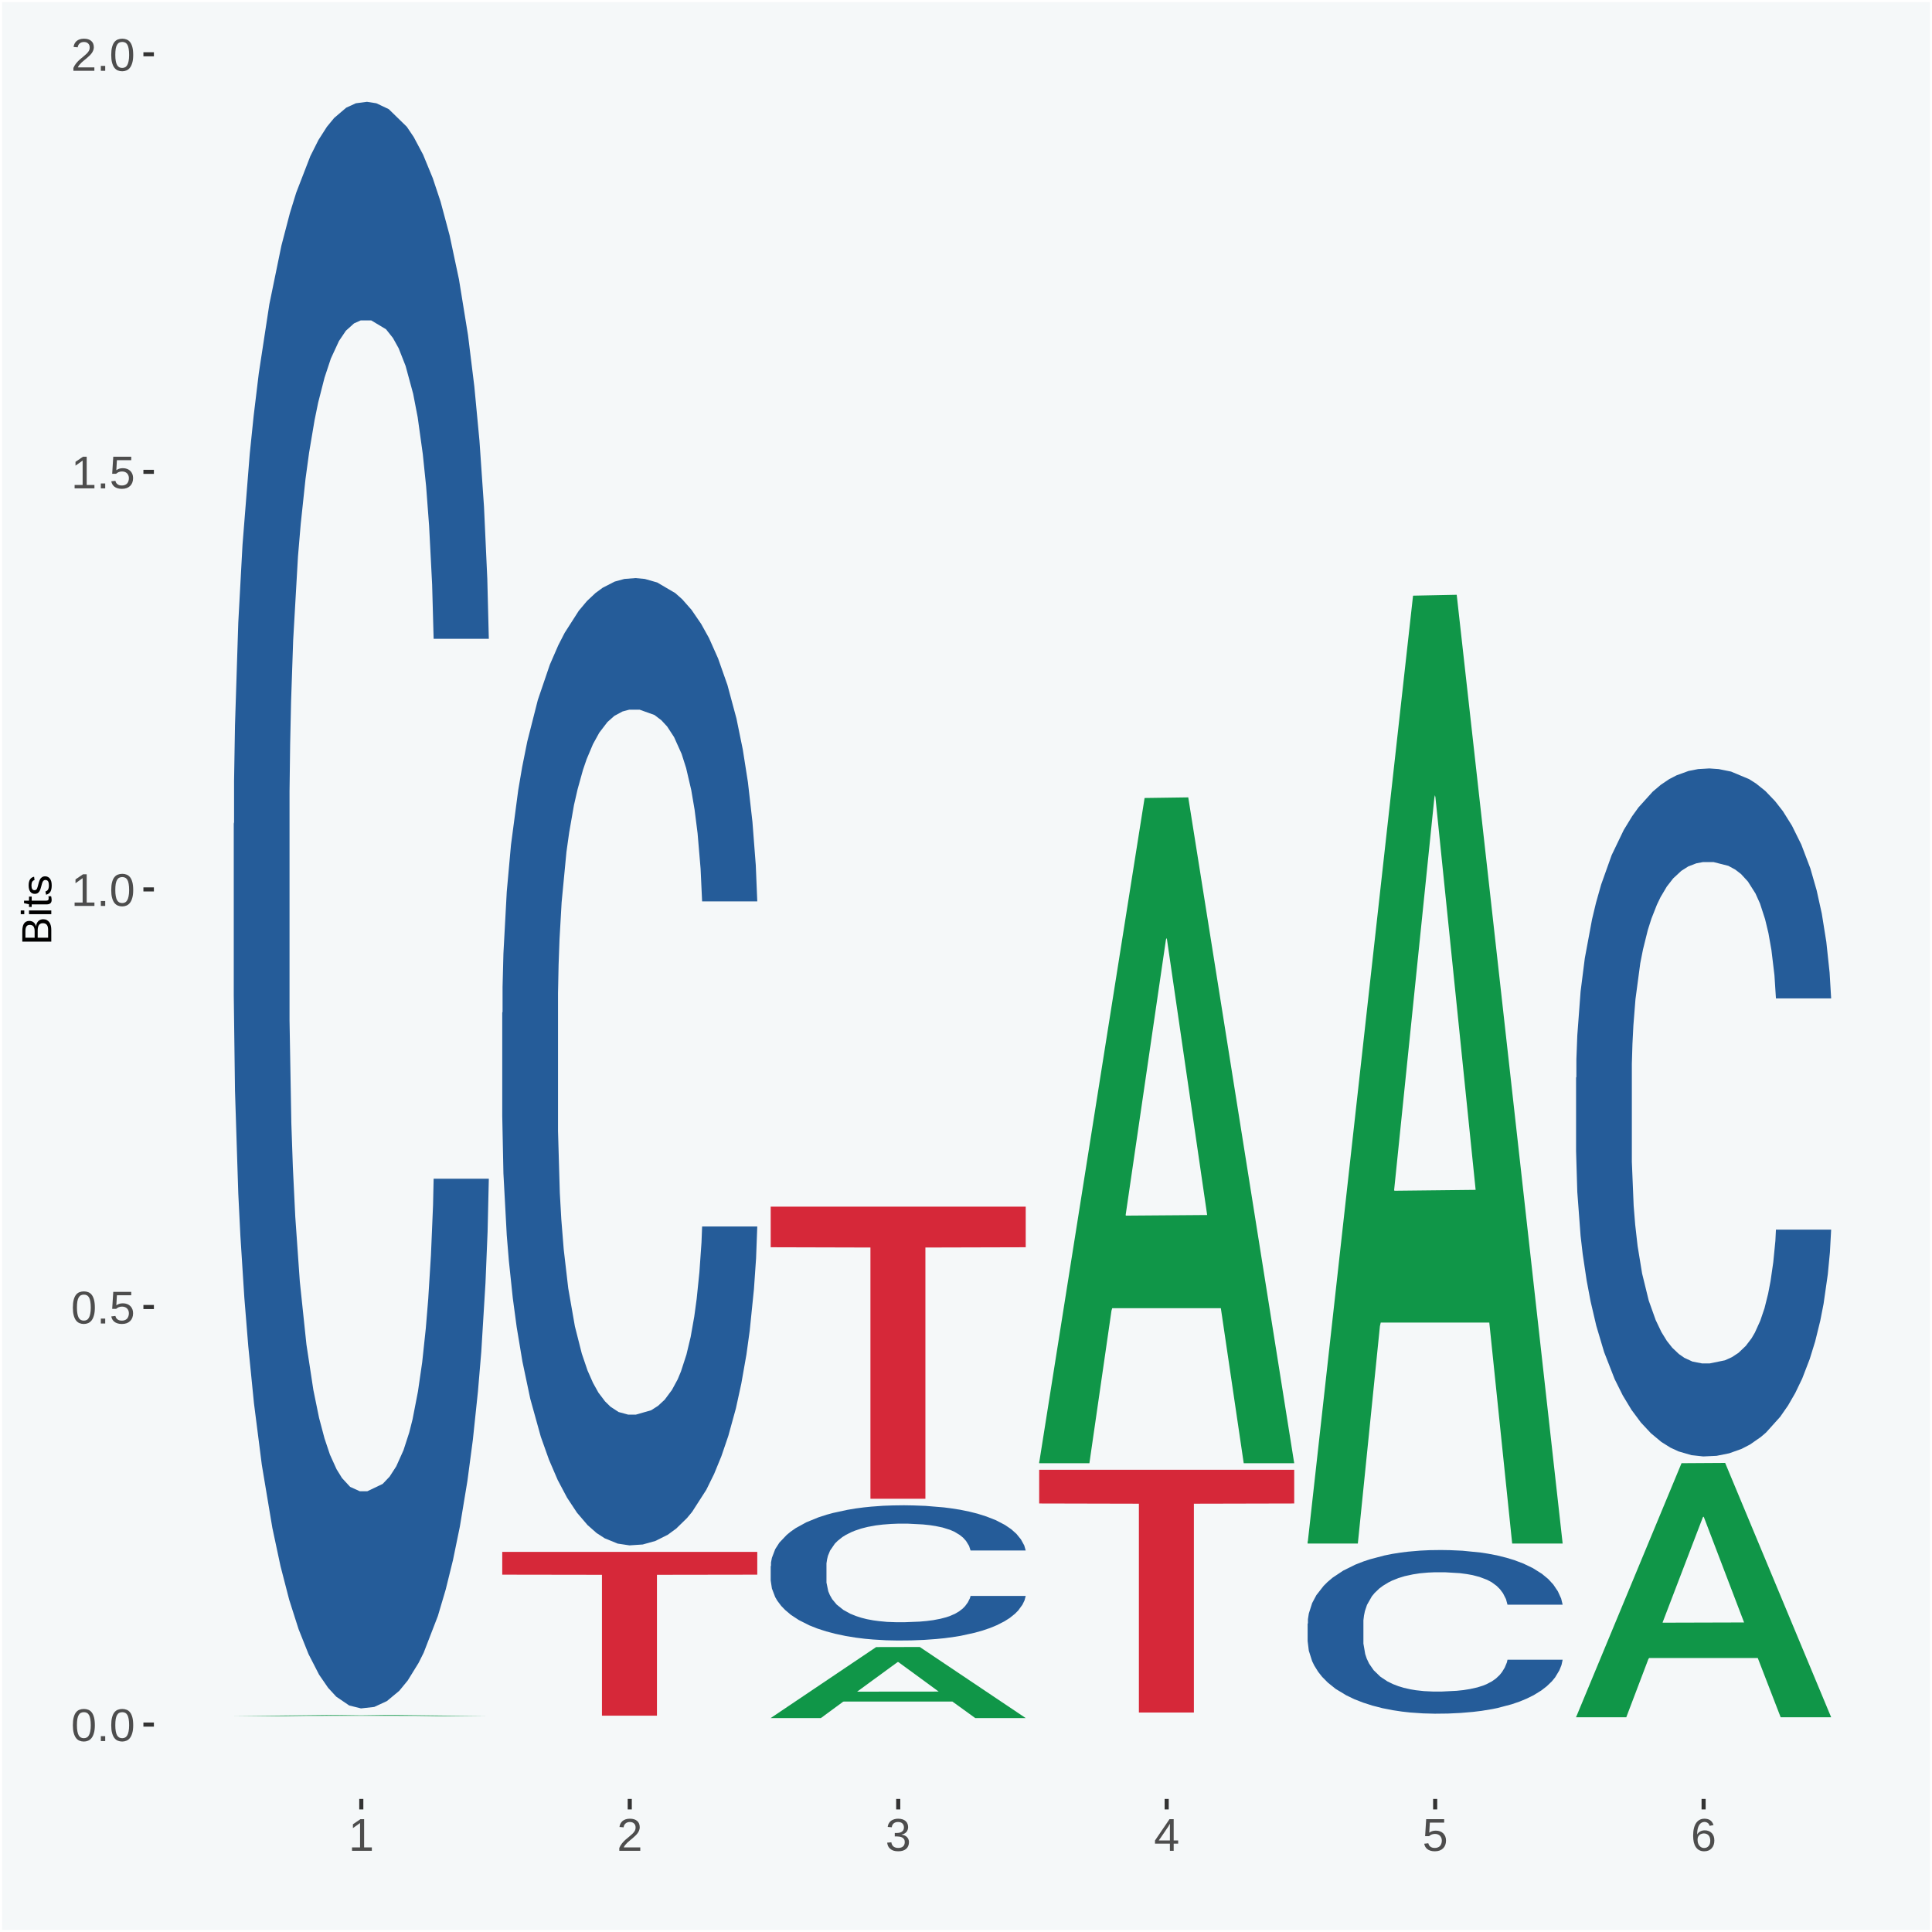
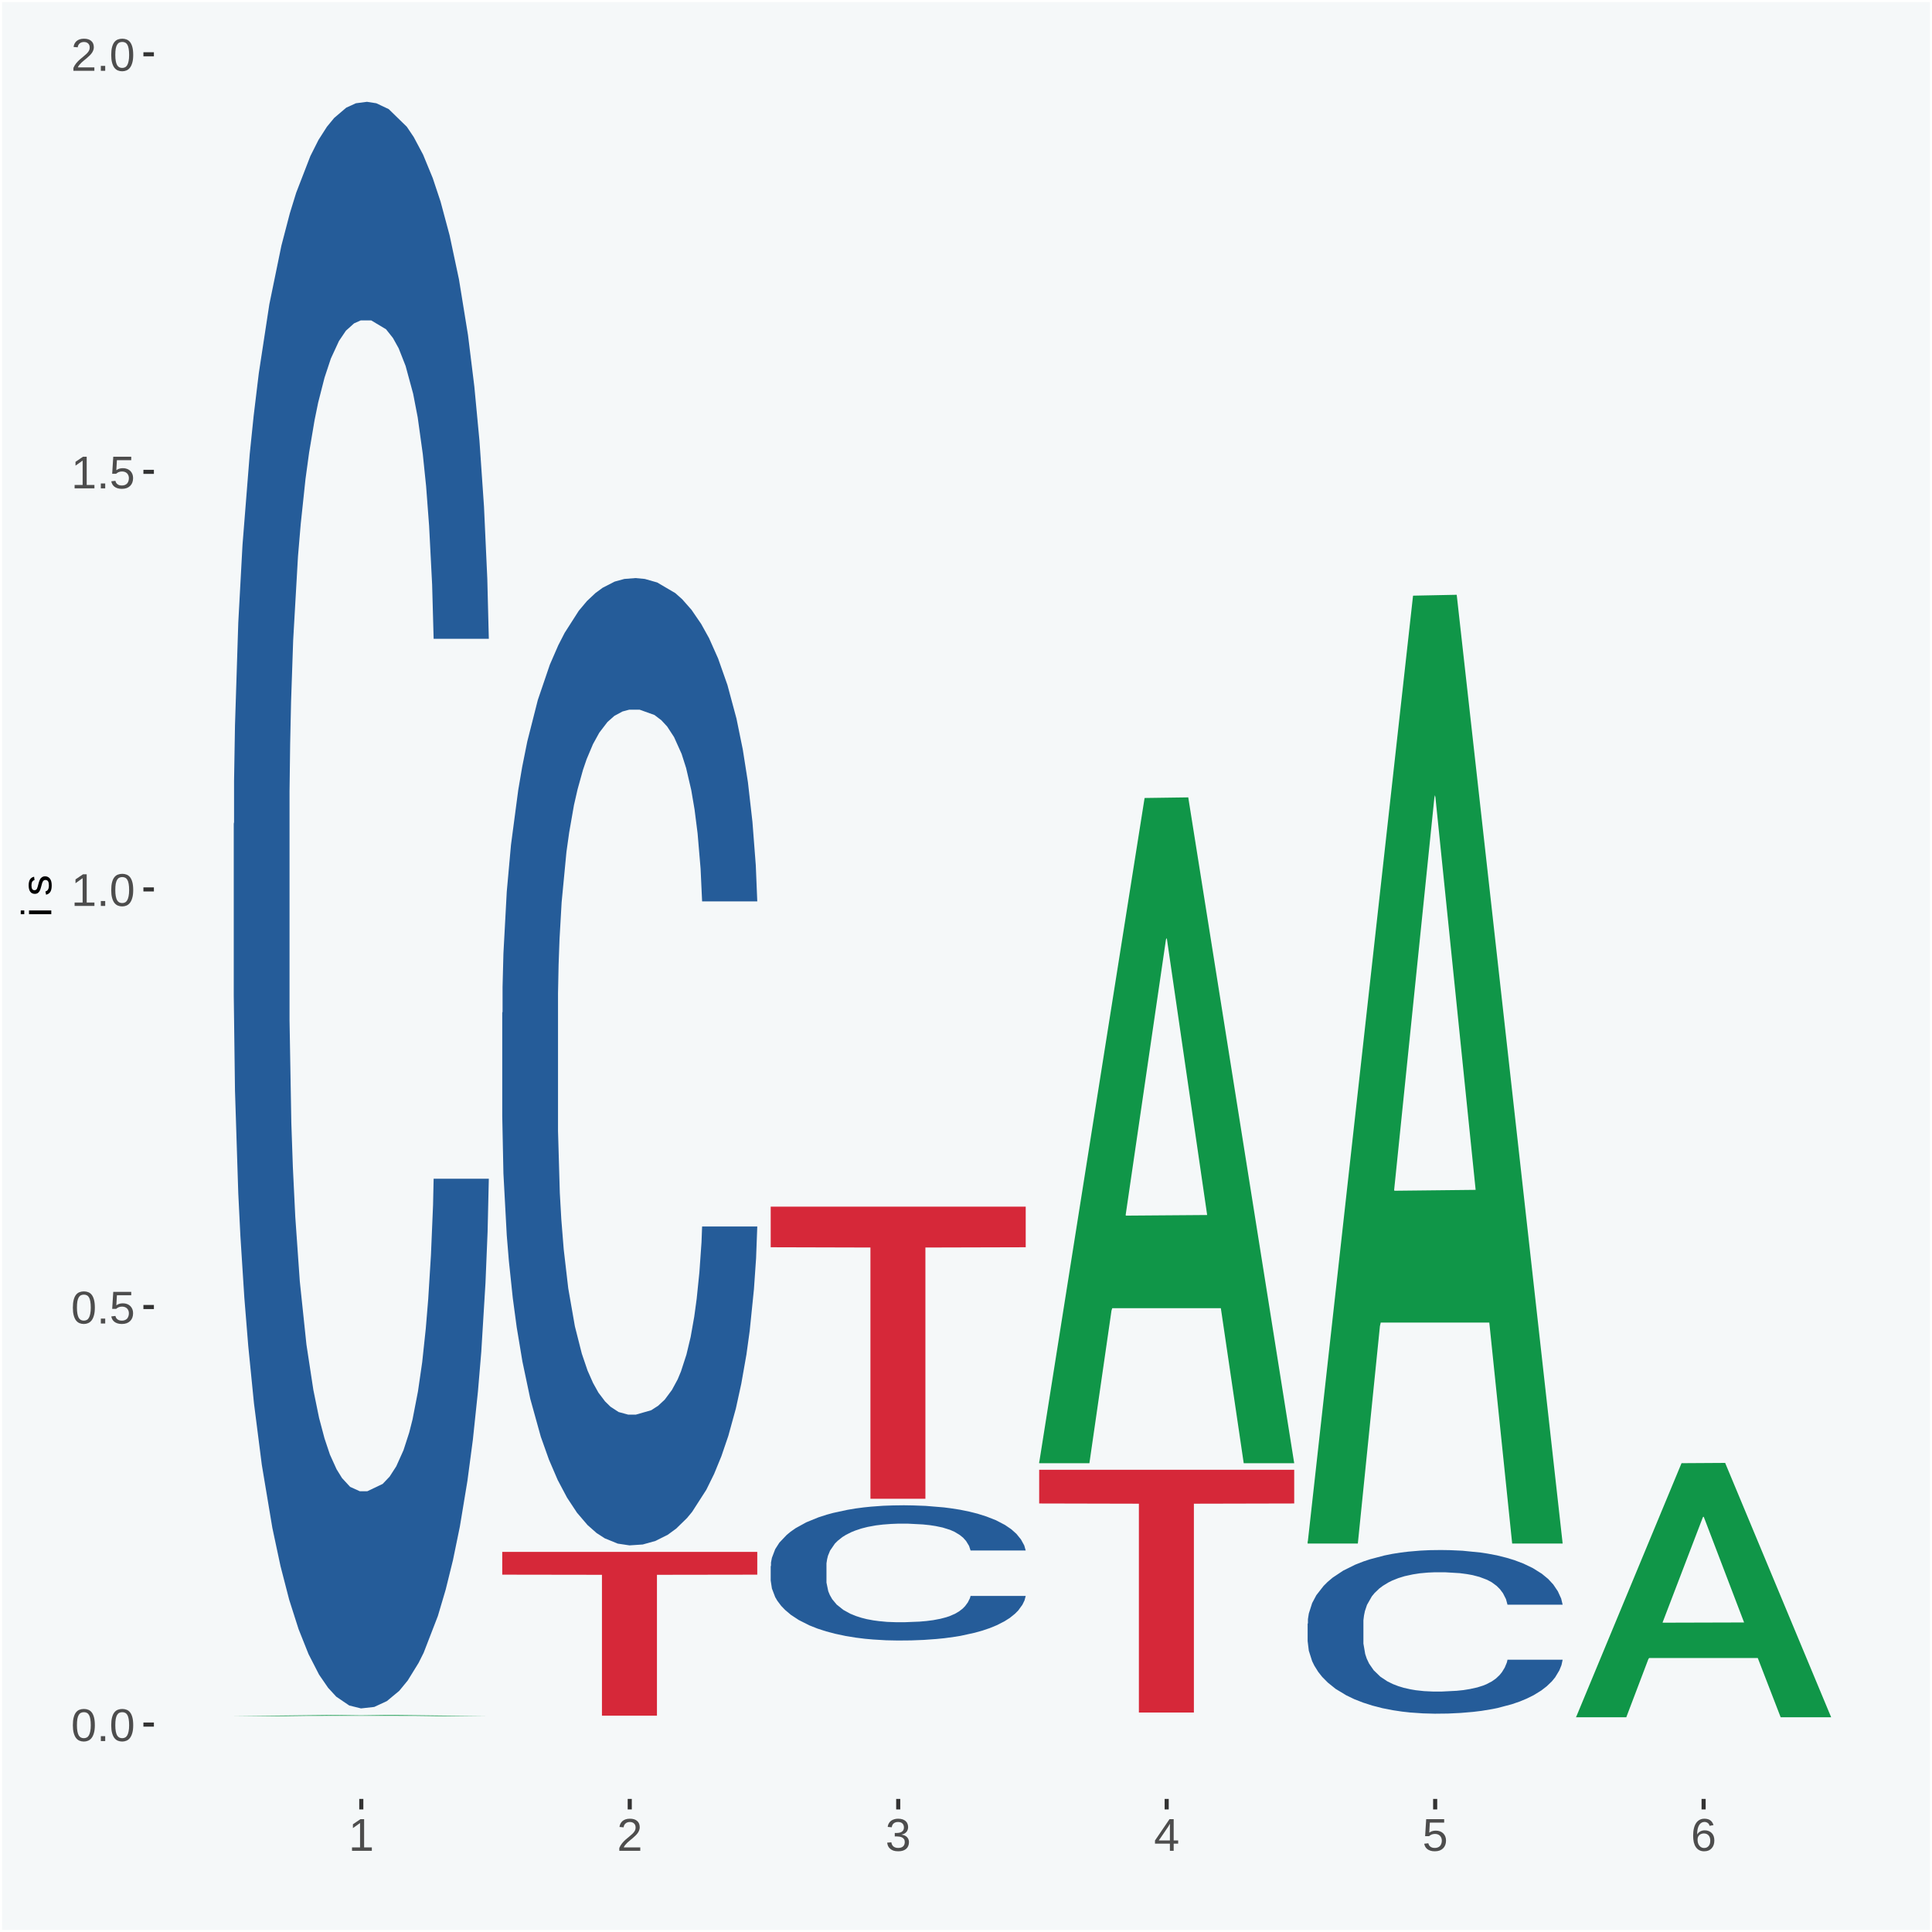
<svg xmlns="http://www.w3.org/2000/svg" xmlns:xlink="http://www.w3.org/1999/xlink" width="504pt" height="504pt" viewBox="0 0 504 504" version="1.1">
  <defs>
    <g>
      <symbol overflow="visible" id="glyph0-0">
-         <path style="stroke:none;" d="M 0.406 0 L 0.406 -8 L 3.594 -8 L 3.594 0 Z M 0.797 -0.406 L 3.188 -0.406 L 3.188 -7.594 L 0.797 -7.594 Z M 0.797 -0.406 " />
-       </symbol>
+         </symbol>
      <symbol overflow="visible" id="glyph0-1">
        <path style="stroke:none;" d="M 6.203 -4.125 C 6.203 -3.332 6.125 -2.664 5.969 -2.125 C 5.82 -1.582 5.617 -1.145 5.359 -0.812 C 5.098 -0.477 4.789 -0.238 4.438 -0.094 C 4.094 0.051 3.723 0.125 3.328 0.125 C 2.922 0.125 2.539 0.051 2.188 -0.094 C 1.844 -0.238 1.539 -0.477 1.281 -0.812 C 1.031 -1.145 0.832 -1.582 0.688 -2.125 C 0.539 -2.664 0.469 -3.332 0.469 -4.125 C 0.469 -4.957 0.539 -5.645 0.688 -6.188 C 0.832 -6.738 1.035 -7.176 1.297 -7.5 C 1.555 -7.82 1.859 -8.047 2.203 -8.172 C 2.555 -8.305 2.941 -8.375 3.359 -8.375 C 3.754 -8.375 4.125 -8.305 4.469 -8.172 C 4.812 -8.047 5.113 -7.82 5.375 -7.5 C 5.633 -7.176 5.836 -6.738 5.984 -6.188 C 6.129 -5.645 6.203 -4.957 6.203 -4.125 Z M 5.141 -4.125 C 5.141 -4.781 5.098 -5.328 5.016 -5.766 C 4.941 -6.203 4.828 -6.551 4.672 -6.812 C 4.516 -7.07 4.328 -7.254 4.109 -7.359 C 3.891 -7.473 3.641 -7.531 3.359 -7.531 C 3.055 -7.531 2.789 -7.473 2.562 -7.359 C 2.344 -7.254 2.156 -7.07 2 -6.812 C 1.844 -6.551 1.723 -6.203 1.641 -5.766 C 1.566 -5.328 1.531 -4.781 1.531 -4.125 C 1.531 -3.5 1.57 -2.969 1.656 -2.531 C 1.738 -2.094 1.852 -1.742 2 -1.484 C 2.156 -1.223 2.344 -1.035 2.562 -0.922 C 2.789 -0.805 3.047 -0.75 3.328 -0.75 C 3.609 -0.75 3.859 -0.805 4.078 -0.922 C 4.305 -1.035 4.492 -1.223 4.641 -1.484 C 4.797 -1.742 4.914 -2.094 5 -2.531 C 5.094 -2.969 5.141 -3.5 5.141 -4.125 Z M 5.141 -4.125 " />
      </symbol>
      <symbol overflow="visible" id="glyph0-2">
        <path style="stroke:none;" d="M 1.094 0 L 1.094 -1.281 L 2.234 -1.281 L 2.234 0 Z M 1.094 0 " />
      </symbol>
      <symbol overflow="visible" id="glyph0-3">
        <path style="stroke:none;" d="M 6.172 -2.688 C 6.172 -2.27 6.109 -1.891 5.984 -1.547 C 5.859 -1.203 5.672 -0.906 5.422 -0.656 C 5.18 -0.414 4.879 -0.223 4.516 -0.078 C 4.148 0.055 3.723 0.125 3.234 0.125 C 2.805 0.125 2.43 0.07 2.109 -0.031 C 1.785 -0.133 1.508 -0.273 1.281 -0.453 C 1.062 -0.629 0.883 -0.836 0.75 -1.078 C 0.625 -1.316 0.535 -1.57 0.484 -1.844 L 1.547 -1.969 C 1.586 -1.812 1.645 -1.66 1.719 -1.516 C 1.801 -1.367 1.91 -1.238 2.047 -1.125 C 2.18 -1.008 2.348 -0.914 2.547 -0.844 C 2.742 -0.781 2.984 -0.75 3.266 -0.75 C 3.535 -0.75 3.781 -0.789 4 -0.875 C 4.227 -0.957 4.422 -1.078 4.578 -1.234 C 4.734 -1.398 4.852 -1.602 4.938 -1.844 C 5.031 -2.082 5.078 -2.359 5.078 -2.672 C 5.078 -2.922 5.035 -3.148 4.953 -3.359 C 4.867 -3.578 4.75 -3.766 4.594 -3.922 C 4.445 -4.078 4.258 -4.195 4.031 -4.281 C 3.812 -4.363 3.562 -4.406 3.281 -4.406 C 3.113 -4.406 2.953 -4.391 2.797 -4.359 C 2.648 -4.328 2.516 -4.285 2.391 -4.234 C 2.266 -4.18 2.148 -4.117 2.047 -4.047 C 1.941 -3.973 1.844 -3.895 1.75 -3.812 L 0.719 -3.812 L 1 -8.25 L 5.688 -8.25 L 5.688 -7.359 L 1.953 -7.359 L 1.797 -4.734 C 1.984 -4.879 2.219 -5.004 2.5 -5.109 C 2.781 -5.211 3.113 -5.266 3.5 -5.266 C 3.914 -5.266 4.285 -5.203 4.609 -5.078 C 4.941 -4.953 5.223 -4.773 5.453 -4.547 C 5.68 -4.316 5.859 -4.047 5.984 -3.734 C 6.109 -3.422 6.172 -3.07 6.172 -2.688 Z M 6.172 -2.688 " />
      </symbol>
      <symbol overflow="visible" id="glyph0-4">
        <path style="stroke:none;" d="M 0.922 0 L 0.922 -0.891 L 3.016 -0.891 L 3.016 -7.25 L 1.156 -5.922 L 1.156 -6.922 L 3.109 -8.25 L 4.078 -8.25 L 4.078 -0.891 L 6.094 -0.891 L 6.094 0 Z M 0.922 0 " />
      </symbol>
      <symbol overflow="visible" id="glyph0-5">
        <path style="stroke:none;" d="M 0.609 0 L 0.609 -0.75 C 0.805 -1.207 1.047 -1.609 1.328 -1.953 C 1.617 -2.305 1.922 -2.625 2.234 -2.906 C 2.555 -3.188 2.867 -3.445 3.172 -3.688 C 3.484 -3.938 3.766 -4.18 4.016 -4.422 C 4.266 -4.66 4.469 -4.91 4.625 -5.172 C 4.781 -5.441 4.859 -5.742 4.859 -6.078 C 4.859 -6.316 4.82 -6.523 4.75 -6.703 C 4.676 -6.879 4.57 -7.023 4.438 -7.141 C 4.312 -7.266 4.156 -7.359 3.969 -7.422 C 3.781 -7.484 3.578 -7.516 3.359 -7.516 C 3.141 -7.516 2.938 -7.484 2.75 -7.422 C 2.57 -7.367 2.41 -7.281 2.266 -7.156 C 2.117 -7.039 2 -6.895 1.906 -6.719 C 1.812 -6.551 1.754 -6.352 1.734 -6.125 L 0.656 -6.219 C 0.688 -6.508 0.766 -6.785 0.891 -7.047 C 1.023 -7.316 1.203 -7.551 1.422 -7.75 C 1.648 -7.945 1.922 -8.098 2.234 -8.203 C 2.555 -8.316 2.93 -8.375 3.359 -8.375 C 3.766 -8.375 4.125 -8.328 4.438 -8.234 C 4.758 -8.141 5.031 -7.992 5.25 -7.797 C 5.477 -7.609 5.648 -7.375 5.766 -7.094 C 5.879 -6.812 5.938 -6.488 5.938 -6.125 C 5.938 -5.844 5.883 -5.578 5.781 -5.328 C 5.688 -5.078 5.555 -4.836 5.391 -4.609 C 5.223 -4.379 5.031 -4.16 4.812 -3.953 C 4.594 -3.742 4.363 -3.535 4.125 -3.328 C 3.895 -3.129 3.656 -2.93 3.406 -2.734 C 3.164 -2.535 2.938 -2.336 2.719 -2.141 C 2.508 -1.941 2.32 -1.738 2.156 -1.531 C 1.988 -1.332 1.859 -1.117 1.766 -0.891 L 6.078 -0.891 L 6.078 0 Z M 0.609 0 " />
      </symbol>
      <symbol overflow="visible" id="glyph0-6">
        <path style="stroke:none;" d="M 6.141 -2.281 C 6.141 -1.906 6.078 -1.566 5.953 -1.266 C 5.836 -0.973 5.66 -0.723 5.422 -0.516 C 5.18 -0.305 4.883 -0.145 4.531 -0.031 C 4.188 0.07 3.789 0.125 3.344 0.125 C 2.832 0.125 2.398 0.062 2.047 -0.062 C 1.703 -0.195 1.414 -0.367 1.188 -0.578 C 0.957 -0.785 0.785 -1.02 0.672 -1.281 C 0.566 -1.551 0.492 -1.832 0.453 -2.125 L 1.547 -2.219 C 1.578 -2 1.633 -1.801 1.719 -1.625 C 1.801 -1.445 1.914 -1.289 2.062 -1.156 C 2.207 -1.031 2.383 -0.93 2.594 -0.859 C 2.801 -0.785 3.051 -0.75 3.344 -0.75 C 3.875 -0.75 4.289 -0.879 4.594 -1.141 C 4.895 -1.41 5.047 -1.801 5.047 -2.312 C 5.047 -2.613 4.977 -2.859 4.844 -3.047 C 4.707 -3.234 4.539 -3.379 4.344 -3.484 C 4.145 -3.586 3.926 -3.656 3.688 -3.688 C 3.445 -3.727 3.227 -3.75 3.031 -3.75 L 2.438 -3.75 L 2.438 -4.656 L 3.016 -4.656 C 3.211 -4.656 3.414 -4.676 3.625 -4.719 C 3.844 -4.758 4.039 -4.832 4.219 -4.938 C 4.395 -5.051 4.539 -5.195 4.656 -5.375 C 4.77 -5.562 4.828 -5.797 4.828 -6.078 C 4.828 -6.523 4.695 -6.875 4.438 -7.125 C 4.188 -7.383 3.801 -7.516 3.281 -7.516 C 2.82 -7.516 2.445 -7.395 2.156 -7.156 C 1.875 -6.914 1.707 -6.578 1.656 -6.141 L 0.594 -6.234 C 0.633 -6.598 0.734 -6.91 0.891 -7.172 C 1.047 -7.441 1.242 -7.664 1.484 -7.844 C 1.734 -8.02 2.008 -8.148 2.312 -8.234 C 2.625 -8.328 2.953 -8.375 3.297 -8.375 C 3.754 -8.375 4.148 -8.316 4.484 -8.203 C 4.816 -8.086 5.086 -7.93 5.297 -7.734 C 5.516 -7.535 5.672 -7.301 5.766 -7.031 C 5.867 -6.77 5.922 -6.488 5.922 -6.188 C 5.922 -5.945 5.883 -5.723 5.812 -5.516 C 5.75 -5.305 5.645 -5.113 5.5 -4.938 C 5.363 -4.77 5.188 -4.625 4.969 -4.5 C 4.75 -4.383 4.488 -4.297 4.188 -4.234 L 4.188 -4.219 C 4.52 -4.176 4.805 -4.098 5.047 -3.984 C 5.297 -3.867 5.5 -3.723 5.656 -3.547 C 5.82 -3.379 5.941 -3.188 6.016 -2.969 C 6.098 -2.75 6.141 -2.52 6.141 -2.281 Z M 6.141 -2.281 " />
      </symbol>
      <symbol overflow="visible" id="glyph0-7">
        <path style="stroke:none;" d="M 5.156 -1.875 L 5.156 0 L 4.172 0 L 4.172 -1.875 L 0.281 -1.875 L 0.281 -2.688 L 4.062 -8.25 L 5.156 -8.25 L 5.156 -2.703 L 6.328 -2.703 L 6.328 -1.875 Z M 4.172 -7.062 C 4.16 -7.039 4.141 -7.004 4.109 -6.953 C 4.078 -6.898 4.039 -6.836 4 -6.766 C 3.957 -6.691 3.914 -6.617 3.875 -6.547 C 3.844 -6.473 3.812 -6.414 3.781 -6.375 L 1.656 -3.25 C 1.633 -3.219 1.602 -3.176 1.562 -3.125 C 1.531 -3.07 1.492 -3.02 1.453 -2.969 C 1.422 -2.914 1.383 -2.863 1.344 -2.812 C 1.301 -2.77 1.27 -2.734 1.25 -2.703 L 4.172 -2.703 Z M 4.172 -7.062 " />
      </symbol>
      <symbol overflow="visible" id="glyph0-8">
        <path style="stroke:none;" d="M 6.141 -2.703 C 6.141 -2.285 6.082 -1.906 5.969 -1.562 C 5.852 -1.219 5.68 -0.922 5.453 -0.672 C 5.234 -0.422 4.957 -0.223 4.625 -0.078 C 4.289 0.055 3.91 0.125 3.484 0.125 C 3.004 0.125 2.582 0.031 2.219 -0.156 C 1.863 -0.344 1.566 -0.609 1.328 -0.953 C 1.086 -1.297 0.906 -1.719 0.781 -2.219 C 0.664 -2.727 0.609 -3.301 0.609 -3.938 C 0.609 -4.676 0.676 -5.32 0.812 -5.875 C 0.945 -6.426 1.141 -6.883 1.391 -7.25 C 1.648 -7.625 1.961 -7.906 2.328 -8.094 C 2.691 -8.281 3.102 -8.375 3.562 -8.375 C 3.844 -8.375 4.102 -8.344 4.344 -8.281 C 4.594 -8.227 4.816 -8.133 5.016 -8 C 5.223 -7.875 5.398 -7.703 5.547 -7.484 C 5.703 -7.273 5.828 -7.016 5.922 -6.703 L 4.906 -6.516 C 4.801 -6.867 4.629 -7.125 4.391 -7.281 C 4.148 -7.445 3.867 -7.531 3.547 -7.531 C 3.266 -7.531 3.004 -7.457 2.766 -7.312 C 2.535 -7.176 2.336 -6.973 2.172 -6.703 C 2.004 -6.43 1.875 -6.086 1.781 -5.672 C 1.695 -5.266 1.656 -4.789 1.656 -4.25 C 1.852 -4.602 2.125 -4.875 2.469 -5.062 C 2.812 -5.25 3.207 -5.344 3.656 -5.344 C 4.031 -5.344 4.367 -5.281 4.672 -5.156 C 4.984 -5.031 5.25 -4.852 5.469 -4.625 C 5.688 -4.406 5.852 -4.129 5.969 -3.797 C 6.082 -3.473 6.141 -3.109 6.141 -2.703 Z M 5.078 -2.656 C 5.078 -2.938 5.039 -3.191 4.969 -3.422 C 4.895 -3.66 4.785 -3.859 4.641 -4.016 C 4.504 -4.18 4.332 -4.305 4.125 -4.391 C 3.926 -4.484 3.688 -4.531 3.406 -4.531 C 3.219 -4.531 3.023 -4.5 2.828 -4.438 C 2.629 -4.383 2.453 -4.289 2.297 -4.156 C 2.141 -4.031 2.008 -3.863 1.906 -3.656 C 1.812 -3.457 1.766 -3.207 1.766 -2.906 C 1.766 -2.602 1.801 -2.316 1.875 -2.047 C 1.957 -1.785 2.07 -1.555 2.219 -1.359 C 2.363 -1.172 2.539 -1.02 2.75 -0.906 C 2.957 -0.789 3.191 -0.734 3.453 -0.734 C 3.703 -0.734 3.926 -0.773 4.125 -0.859 C 4.332 -0.953 4.504 -1.082 4.641 -1.25 C 4.785 -1.414 4.895 -1.613 4.969 -1.844 C 5.039 -2.082 5.078 -2.352 5.078 -2.656 Z M 5.078 -2.656 " />
      </symbol>
      <symbol overflow="visible" id="glyph1-0">
        <path style="stroke:none;" d="M 0 -0.359 L -7.328 -0.359 L -7.328 -3.281 L 0 -3.281 Z M -0.359 -0.734 L -0.359 -2.922 L -6.969 -2.922 L -6.969 -0.734 Z M -0.359 -0.734 " />
      </symbol>
      <symbol overflow="visible" id="glyph1-1">
-         <path style="stroke:none;" d="M -2.125 -6.75 C -1.75 -6.75 -1.426 -6.676 -1.156 -6.531 C -0.883 -6.383 -0.66 -6.18 -0.484 -5.922 C -0.316 -5.672 -0.191 -5.375 -0.109 -5.031 C -0.035 -4.695 0 -4.344 0 -3.969 L 0 -0.906 L -7.562 -0.906 L -7.562 -3.656 C -7.562 -4.07 -7.523 -4.441 -7.453 -4.766 C -7.391 -5.098 -7.281 -5.379 -7.125 -5.609 C -6.977 -5.836 -6.789 -6.008 -6.562 -6.125 C -6.332 -6.25 -6.055 -6.312 -5.734 -6.312 C -5.523 -6.312 -5.328 -6.281 -5.141 -6.219 C -4.953 -6.164 -4.781 -6.078 -4.625 -5.953 C -4.477 -5.836 -4.348 -5.688 -4.234 -5.5 C -4.129 -5.32 -4.047 -5.113 -3.984 -4.875 C -3.953 -5.176 -3.883 -5.441 -3.781 -5.672 C -3.676 -5.91 -3.539 -6.109 -3.375 -6.266 C -3.219 -6.43 -3.031 -6.551 -2.812 -6.625 C -2.602 -6.707 -2.375 -6.75 -2.125 -6.75 Z M -5.609 -5.281 C -6.016 -5.281 -6.305 -5.141 -6.484 -4.859 C -6.66 -4.586 -6.75 -4.188 -6.75 -3.656 L -6.75 -1.922 L -4.344 -1.922 L -4.344 -3.656 C -4.344 -3.957 -4.375 -4.211 -4.438 -4.422 C -4.5 -4.629 -4.582 -4.797 -4.688 -4.922 C -4.801 -5.047 -4.93 -5.133 -5.078 -5.188 C -5.234 -5.25 -5.41 -5.281 -5.609 -5.281 Z M -2.219 -5.719 C -2.457 -5.719 -2.66 -5.672 -2.828 -5.578 C -2.992 -5.492 -3.129 -5.367 -3.234 -5.203 C -3.348 -5.047 -3.426 -4.848 -3.469 -4.609 C -3.52 -4.379 -3.547 -4.125 -3.547 -3.844 L -3.547 -1.922 L -0.828 -1.922 L -0.828 -3.922 C -0.828 -4.18 -0.848 -4.422 -0.891 -4.641 C -0.93 -4.859 -1.004 -5.047 -1.109 -5.203 C -1.211 -5.367 -1.352 -5.492 -1.531 -5.578 C -1.719 -5.672 -1.945 -5.719 -2.219 -5.719 Z M -2.219 -5.719 " />
-       </symbol>
+         </symbol>
      <symbol overflow="visible" id="glyph1-2">
        <path style="stroke:none;" d="M -7.047 -0.734 L -7.969 -0.734 L -7.969 -1.703 L -7.047 -1.703 Z M 0 -0.734 L -5.812 -0.734 L -5.812 -1.703 L 0 -1.703 Z M 0 -0.734 " />
      </symbol>
      <symbol overflow="visible" id="glyph1-3">
-         <path style="stroke:none;" d="M -0.047 -2.969 C -0.004 -2.82 0.023 -2.672 0.047 -2.516 C 0.078 -2.367 0.094 -2.195 0.094 -2 C 0.094 -1.227 -0.348 -0.844 -1.234 -0.844 L -5.109 -0.844 L -5.109 -0.172 L -5.812 -0.172 L -5.812 -0.875 L -7.109 -1.156 L -7.109 -1.812 L -5.812 -1.812 L -5.812 -2.875 L -5.109 -2.875 L -5.109 -1.812 L -1.438 -1.812 C -1.156 -1.812 -0.957 -1.852 -0.844 -1.938 C -0.738 -2.031 -0.688 -2.191 -0.688 -2.422 C -0.688 -2.516 -0.691 -2.602 -0.703 -2.688 C -0.711 -2.77 -0.727 -2.863 -0.75 -2.969 Z M -0.047 -2.969 " />
-       </symbol>
+         </symbol>
      <symbol overflow="visible" id="glyph1-4">
        <path style="stroke:none;" d="M -1.609 -5.109 C -1.336 -5.109 -1.094 -5.051 -0.875 -4.938 C -0.664 -4.832 -0.488 -4.68 -0.344 -4.484 C -0.195 -4.285 -0.082 -4.039 0 -3.75 C 0.07 -3.457 0.109 -3.125 0.109 -2.75 C 0.109 -2.406 0.082 -2.098 0.031 -1.828 C -0.02 -1.555 -0.102 -1.316 -0.219 -1.109 C -0.332 -0.91 -0.484 -0.742 -0.672 -0.609 C -0.859 -0.473 -1.086 -0.375 -1.359 -0.312 L -1.531 -1.156 C -1.219 -1.238 -0.988 -1.41 -0.844 -1.672 C -0.695 -1.93 -0.625 -2.289 -0.625 -2.75 C -0.625 -2.957 -0.641 -3.145 -0.672 -3.312 C -0.703 -3.488 -0.75 -3.641 -0.812 -3.766 C -0.883 -3.891 -0.977 -3.984 -1.094 -4.047 C -1.207 -4.117 -1.352 -4.156 -1.531 -4.156 C -1.707 -4.156 -1.848 -4.113 -1.953 -4.031 C -2.066 -3.957 -2.16 -3.844 -2.234 -3.688 C -2.316 -3.539 -2.383 -3.363 -2.438 -3.156 C -2.5 -2.945 -2.562 -2.719 -2.625 -2.469 C -2.688 -2.238 -2.754 -2.008 -2.828 -1.781 C -2.898 -1.551 -3 -1.344 -3.125 -1.156 C -3.25 -0.969 -3.398 -0.816 -3.578 -0.703 C -3.766 -0.586 -4 -0.531 -4.281 -0.531 C -4.812 -0.531 -5.211 -0.719 -5.484 -1.094 C -5.766 -1.477 -5.906 -2.031 -5.906 -2.75 C -5.906 -3.395 -5.789 -3.906 -5.562 -4.281 C -5.332 -4.656 -4.973 -4.895 -4.484 -5 L -4.375 -4.125 C -4.52 -4.094 -4.645 -4.035 -4.75 -3.953 C -4.852 -3.867 -4.938 -3.766 -5 -3.641 C -5.062 -3.516 -5.102 -3.375 -5.125 -3.219 C -5.156 -3.07 -5.172 -2.914 -5.172 -2.75 C -5.172 -2.312 -5.102 -1.988 -4.969 -1.781 C -4.844 -1.582 -4.645 -1.484 -4.375 -1.484 C -4.219 -1.484 -4.086 -1.52 -3.984 -1.594 C -3.879 -1.664 -3.789 -1.77 -3.719 -1.906 C -3.656 -2.051 -3.598 -2.219 -3.547 -2.406 C -3.492 -2.602 -3.438 -2.816 -3.375 -3.047 C -3.332 -3.203 -3.289 -3.359 -3.25 -3.516 C -3.207 -3.68 -3.156 -3.836 -3.094 -3.984 C -3.031 -4.141 -2.957 -4.285 -2.875 -4.422 C -2.789 -4.555 -2.688 -4.672 -2.562 -4.766 C -2.445 -4.867 -2.312 -4.953 -2.156 -5.016 C -2 -5.078 -1.816 -5.109 -1.609 -5.109 Z M -1.609 -5.109 " />
      </symbol>
    </g>
    <clipPath id="clip1">
      <path d="M 40.148 5.48 L 498.52 5.48 L 498.52 469.281 L 40.148 469.281 Z M 40.148 5.48 " />
    </clipPath>
  </defs>
  <g id="surface1">
    <rect x="0" y="0" width="504" height="504" style="fill:rgb(96.078%,97.255%,97.647%);fill-opacity:1;stroke:none;" />
    <path style="fill:none;stroke-width:1.07;stroke-linecap:round;stroke-linejoin:round;stroke:rgb(100%,100%,100%);stroke-opacity:1;stroke-miterlimit:10;" d="M 0 0 L 504 0 L 504 504 L 0 504 Z M 0 0 " transform="matrix(1,0,0,-1,0,504)" />
    <g clip-path="url(#clip1)" clip-rule="nonzero">
      <path style=" stroke:none;fill-rule:nonzero;fill:rgb(96.078%,97.255%,97.647%);fill-opacity:1;" d="M 40.148 469.281 L 498.52 469.281 L 498.52 5.48 L 40.148 5.48 Z M 40.148 469.281 " />
    </g>
    <path style=" stroke:none;fill-rule:nonzero;fill:rgb(6.274%,58.824%,28.235%);fill-opacity:1;" d="M 60.98 447.68 L 61.051 447.68 L 88.488 447.371 L 99.871 447.359 L 127.52 447.691 L 114.352 447.691 L 108.379 447.609 L 79.852 447.609 L 74.078 447.691 L 60.98 447.691 L 60.98 447.68 L 83.621 447.57 L 104.809 447.57 L 94.32 447.43 L 94.039 447.43 L 83.551 447.57 L 83.621 447.57 Z M 60.98 447.68 " />
    <path style=" stroke:none;fill-rule:nonzero;fill:rgb(14.51%,36.078%,60.001%);fill-opacity:1;" d="M 60.98 214.871 L 61.059 214.488 L 61.059 203.77 L 61.301 189.23 L 62.16 162.441 L 63.262 142.148 L 65.148 118.422 L 66.172 108.469 L 67.512 97.371 L 70.262 79.379 L 73.41 64.07 L 75.609 55.648 L 77.262 50.289 L 80.961 40.719 L 83.078 36.512 L 85.281 33.07 L 87.172 30.77 L 90.32 28.09 L 92.828 26.941 L 95.738 26.559 L 98.18 26.941 L 101.41 28.469 L 106.129 33.07 L 107.93 35.75 L 110.371 40.34 L 112.891 46.461 L 114.93 52.59 L 117.289 61.391 L 119.73 72.871 L 122.09 87.422 L 123.738 100.809 L 125.078 114.98 L 126.262 132.199 L 127.121 150.949 L 127.52 166.648 L 113.121 166.648 L 112.73 152.488 L 111.941 137.18 L 111.16 126.84 L 110.289 118.422 L 108.961 108.852 L 107.781 102.73 L 105.809 95.461 L 104 90.859 L 102.512 88.18 L 100.699 85.891 L 96.852 83.59 L 94.09 83.59 L 92.359 84.359 L 90.238 86.27 L 88.43 88.949 L 86.309 93.539 L 84.66 98.52 L 83 105.02 L 82.059 109.621 L 80.641 118.039 L 79.699 124.93 L 78.441 136.789 L 77.73 145.211 L 76.48 167.031 L 75.93 183.109 L 75.691 194.211 L 75.531 206.449 L 75.531 266.16 L 76 292.949 L 76.398 304.441 L 77.031 317.449 L 78.211 334.289 L 79.941 350.75 L 81.75 362.621 L 83.238 369.891 L 84.66 375.25 L 86.07 379.461 L 87.801 383.281 L 89.219 385.578 L 91.34 387.879 L 93.859 389.02 L 95.82 389.02 L 99.828 387.109 L 101.641 385.199 L 103.371 382.52 L 105.262 378.309 L 106.75 373.711 L 107.621 370.27 L 109.031 363 L 110.141 355.34 L 111.078 346.539 L 111.711 338.879 L 112.422 327.398 L 112.969 314.391 L 113.121 307.5 L 127.52 307.5 L 127.199 321.281 L 126.648 334.672 L 125.551 352.66 L 124.68 363 L 123.352 375.629 L 121.93 386.352 L 119.969 398.211 L 118.16 407.012 L 116.27 414.672 L 114.23 421.559 L 110.531 431.129 L 109.191 433.809 L 106.359 438.398 L 104.16 441.078 L 100.93 443.762 L 97.629 445.289 L 94.172 445.672 L 91.102 444.91 L 87.719 442.609 L 85.602 440.309 L 83.238 436.871 L 80.488 431.512 L 77.891 425 L 75.449 417.352 L 73.172 408.539 L 71.051 398.59 L 68.301 382.141 L 66.25 366.059 L 64.762 351.129 L 63.738 338.5 L 62.711 322.43 L 62.16 311.328 L 61.301 284.531 L 60.98 259.66 Z M 60.98 214.871 " />
    <path style=" stroke:none;fill-rule:nonzero;fill:rgb(14.51%,36.078%,60.001%);fill-opacity:1;" d="M 131.02 264.18 L 131.102 263.949 L 131.102 257.5 L 131.328 248.738 L 132.199 232.609 L 133.301 220.398 L 135.191 206.109 L 136.211 200.121 L 137.551 193.43 L 140.301 182.602 L 143.441 173.379 L 145.648 168.309 L 147.301 165.09 L 150.988 159.328 L 153.121 156.789 L 155.32 154.719 L 157.211 153.328 L 160.352 151.719 L 162.871 151.031 L 165.781 150.801 L 168.219 151.031 L 171.441 151.949 L 176.16 154.719 L 177.969 156.328 L 180.41 159.102 L 182.922 162.781 L 184.969 166.469 L 187.328 171.77 L 189.762 178.68 L 192.121 187.441 L 193.77 195.512 L 195.109 204.031 L 196.289 214.398 L 197.16 225.699 L 197.551 235.148 L 183.16 235.148 L 182.762 226.621 L 181.98 217.398 L 181.191 211.18 L 180.328 206.109 L 178.988 200.352 L 177.809 196.66 L 175.84 192.281 L 174.039 189.52 L 172.539 187.898 L 170.73 186.52 L 166.879 185.141 L 164.129 185.141 L 162.398 185.602 L 160.27 186.75 L 158.461 188.359 L 156.34 191.129 L 154.691 194.121 L 153.039 198.039 L 152.09 200.809 L 150.68 205.879 L 149.73 210.031 L 148.48 217.172 L 147.77 222.238 L 146.512 235.379 L 145.961 245.051 L 145.719 251.738 L 145.57 259.109 L 145.57 295.059 L 146.039 311.191 L 146.43 318.109 L 147.059 325.941 L 148.238 336.078 L 149.969 345.988 L 151.781 353.141 L 153.27 357.52 L 154.691 360.738 L 156.102 363.281 L 157.84 365.578 L 159.25 366.961 L 161.371 368.352 L 163.891 369.039 L 165.859 369.039 L 169.871 367.891 L 171.68 366.73 L 173.41 365.121 L 175.289 362.59 L 176.789 359.82 L 177.648 357.75 L 179.07 353.371 L 180.172 348.762 L 181.109 343.461 L 181.738 338.852 L 182.449 331.93 L 183 324.102 L 183.16 319.949 L 197.551 319.949 L 197.238 328.25 L 196.68 336.309 L 195.578 347.141 L 194.719 353.371 L 193.379 360.969 L 191.969 367.422 L 190 374.57 L 188.191 379.871 L 186.301 384.48 L 184.262 388.629 L 180.559 394.391 L 179.23 396 L 176.391 398.77 L 174.191 400.379 L 170.969 401.988 L 167.672 402.91 L 164.211 403.141 L 161.141 402.68 L 157.762 401.301 L 155.629 399.922 L 153.27 397.84 L 150.52 394.621 L 147.93 390.699 L 145.488 386.09 L 143.211 380.789 L 141.078 374.801 L 138.328 364.891 L 136.289 355.211 L 134.789 346.219 L 133.77 338.621 L 132.75 328.941 L 132.199 322.262 L 131.328 306.121 L 131.02 291.141 Z M 131.02 264.18 " />
    <path style=" stroke:none;fill-rule:nonzero;fill:rgb(83.922%,15.686%,22.353%);fill-opacity:1;" d="M 131.02 404.84 L 197.551 404.84 L 197.551 410.781 L 171.379 410.82 L 171.379 447.57 L 157.031 447.57 L 157.031 410.82 L 131.02 410.781 Z M 131.02 404.84 " />
-     <path style=" stroke:none;fill-rule:nonzero;fill:rgb(6.274%,58.824%,28.235%);fill-opacity:1;" d="M 201.051 448.16 L 201.121 448.141 L 228.559 429.672 L 239.941 429.648 L 267.578 448.191 L 254.41 448.191 L 248.449 443.879 L 220.121 443.879 L 219.91 443.949 L 214.148 448.191 L 201.051 448.191 L 201.051 448.16 L 223.691 441.301 L 244.879 441.281 L 234.391 433.609 L 234.25 433.57 L 234.109 433.621 L 223.621 441.281 L 223.691 441.301 Z M 201.051 448.16 " />
    <path style=" stroke:none;fill-rule:nonzero;fill:rgb(14.51%,36.078%,60.001%);fill-opacity:1;" d="M 201.051 408.531 L 201.129 408.5 L 201.129 407.602 L 201.371 406.379 L 202.23 404.121 L 203.328 402.41 L 205.219 400.422 L 206.238 399.578 L 207.578 398.641 L 210.328 397.129 L 213.48 395.84 L 215.68 395.129 L 217.328 394.68 L 221.031 393.879 L 223.148 393.52 L 225.352 393.23 L 227.238 393.039 L 230.391 392.809 L 232.898 392.719 L 235.809 392.68 L 238.25 392.719 L 241.469 392.84 L 246.191 393.23 L 248 393.461 L 250.441 393.84 L 252.961 394.359 L 255 394.871 L 257.359 395.621 L 259.801 396.578 L 262.16 397.809 L 263.809 398.93 L 265.148 400.129 L 266.328 401.578 L 267.191 403.148 L 267.578 404.48 L 253.191 404.48 L 252.801 403.281 L 252.012 401.988 L 251.23 401.121 L 250.359 400.422 L 249.02 399.609 L 247.84 399.09 L 245.879 398.48 L 244.07 398.102 L 242.578 397.871 L 240.77 397.68 L 236.91 397.48 L 234.16 397.48 L 232.43 397.551 L 230.309 397.711 L 228.5 397.93 L 226.371 398.32 L 224.719 398.738 L 223.07 399.289 L 222.129 399.672 L 220.711 400.379 L 219.77 400.961 L 218.512 401.961 L 217.801 402.672 L 216.539 404.512 L 215.988 405.859 L 215.762 406.789 L 215.602 407.828 L 215.602 412.852 L 216.07 415.109 L 216.469 416.07 L 217.09 417.172 L 218.27 418.59 L 220 419.969 L 221.809 420.969 L 223.309 421.578 L 224.719 422.031 L 226.141 422.391 L 227.871 422.711 L 229.281 422.898 L 231.41 423.102 L 233.922 423.191 L 235.891 423.191 L 239.898 423.031 L 241.711 422.871 L 243.441 422.648 L 245.328 422.289 L 246.82 421.898 L 247.691 421.609 L 249.102 421 L 250.199 420.359 L 251.148 419.621 L 251.781 418.969 L 252.48 418.012 L 253.031 416.91 L 253.191 416.328 L 267.578 416.328 L 267.27 417.488 L 266.719 418.621 L 265.621 420.129 L 264.75 421 L 263.422 422.07 L 262 422.969 L 260.031 423.969 L 258.23 424.711 L 256.34 425.352 L 254.289 425.93 L 250.602 426.738 L 249.262 426.961 L 246.43 427.352 L 244.23 427.57 L 241 427.801 L 237.699 427.93 L 234.238 427.961 L 231.172 427.898 L 227.789 427.699 L 225.672 427.512 L 223.309 427.219 L 220.559 426.77 L 217.961 426.219 L 215.52 425.578 L 213.238 424.84 L 211.121 424 L 208.371 422.609 L 206.32 421.262 L 204.828 420 L 203.801 418.941 L 202.781 417.59 L 202.23 416.648 L 201.371 414.398 L 201.051 412.301 Z M 201.051 408.531 " />
    <path style=" stroke:none;fill-rule:nonzero;fill:rgb(83.922%,15.686%,22.353%);fill-opacity:1;" d="M 201.051 314.781 L 267.578 314.781 L 267.578 325.371 L 241.41 325.441 L 241.41 390.988 L 227.07 390.988 L 227.07 325.441 L 201.051 325.371 Z M 201.051 314.781 " />
    <path style=" stroke:none;fill-rule:nonzero;fill:rgb(6.274%,58.824%,28.235%);fill-opacity:1;" d="M 271.09 381.391 L 271.148 381.219 L 298.59 208.172 L 309.98 208.012 L 337.621 381.711 L 324.449 381.711 L 318.48 341.262 L 290.148 341.262 L 289.949 341.922 L 284.191 381.711 L 271.09 381.711 L 271.09 381.391 L 293.719 317.121 L 314.91 316.961 L 304.422 245.031 L 304.281 244.711 L 304.148 245.199 L 293.648 316.961 L 293.719 317.121 Z M 271.09 381.391 " />
    <path style=" stroke:none;fill-rule:nonzero;fill:rgb(83.922%,15.686%,22.353%);fill-opacity:1;" d="M 271.09 383.41 L 337.621 383.41 L 337.621 392.211 L 311.449 392.27 L 311.449 446.75 L 297.102 446.75 L 297.102 392.27 L 271.09 392.211 Z M 271.09 383.41 " />
    <path style=" stroke:none;fill-rule:nonzero;fill:rgb(6.274%,58.824%,28.235%);fill-opacity:1;" d="M 341.121 402.191 L 341.191 401.961 L 368.621 155.391 L 380.012 155.16 L 407.648 402.66 L 394.48 402.66 L 388.512 345.02 L 360.191 345.02 L 359.98 345.949 L 354.219 402.66 L 341.121 402.66 L 341.121 402.191 L 363.75 310.629 L 384.949 310.398 L 374.449 207.91 L 374.32 207.449 L 374.18 208.141 L 363.691 310.398 L 363.75 310.629 Z M 341.121 402.191 " />
    <path style=" stroke:none;fill-rule:nonzero;fill:rgb(14.51%,36.078%,60.001%);fill-opacity:1;" d="M 341.121 423.531 L 341.199 423.5 L 341.199 422.398 L 341.43 420.922 L 342.301 418.191 L 343.398 416.129 L 345.289 413.711 L 346.309 412.691 L 347.648 411.559 L 350.398 409.73 L 353.539 408.172 L 355.75 407.309 L 357.398 406.77 L 361.09 405.789 L 363.219 405.359 L 365.422 405.012 L 367.309 404.781 L 370.449 404.512 L 372.969 404.391 L 375.879 404.352 L 378.32 404.391 L 381.539 404.539 L 386.262 405.012 L 388.07 405.289 L 390.512 405.75 L 393.02 406.379 L 395.07 407 L 397.43 407.898 L 399.871 409.07 L 402.23 410.551 L 403.879 411.91 L 405.211 413.359 L 406.391 415.109 L 407.262 417.02 L 407.648 418.621 L 393.262 418.621 L 392.871 417.18 L 392.078 415.621 L 391.289 414.57 L 390.43 413.711 L 389.09 412.73 L 387.91 412.109 L 385.949 411.371 L 384.141 410.898 L 382.641 410.629 L 380.828 410.391 L 376.98 410.16 L 374.23 410.16 L 372.5 410.238 L 370.371 410.43 L 368.57 410.711 L 366.441 411.172 L 364.789 411.68 L 363.141 412.34 L 362.199 412.809 L 360.781 413.672 L 359.84 414.371 L 358.578 415.578 L 357.871 416.441 L 356.609 418.66 L 356.059 420.301 L 355.828 421.43 L 355.672 422.68 L 355.672 428.762 L 356.141 431.488 L 356.531 432.66 L 357.16 433.988 L 358.34 435.699 L 360.07 437.379 L 361.879 438.59 L 363.379 439.328 L 364.789 439.871 L 366.211 440.301 L 367.941 440.691 L 369.352 440.93 L 371.48 441.16 L 373.988 441.281 L 375.961 441.281 L 379.969 441.078 L 381.781 440.891 L 383.512 440.609 L 385.398 440.191 L 386.891 439.719 L 387.75 439.371 L 389.172 438.629 L 390.27 437.852 L 391.219 436.949 L 391.84 436.172 L 392.551 435 L 393.102 433.672 L 393.262 432.969 L 407.648 432.969 L 407.34 434.379 L 406.789 435.738 L 405.691 437.57 L 404.82 438.629 L 403.48 439.91 L 402.07 441 L 400.102 442.211 L 398.289 443.109 L 396.41 443.891 L 394.359 444.59 L 390.66 445.57 L 389.328 445.84 L 386.5 446.309 L 384.289 446.578 L 381.07 446.852 L 377.77 447.012 L 374.309 447.051 L 371.238 446.969 L 367.859 446.738 L 365.73 446.5 L 363.379 446.148 L 360.621 445.609 L 358.031 444.941 L 355.59 444.16 L 353.309 443.27 L 351.191 442.25 L 348.43 440.578 L 346.391 438.941 L 344.891 437.422 L 343.871 436.129 L 342.852 434.488 L 342.301 433.359 L 341.43 430.629 L 341.121 428.102 Z M 341.121 423.531 " />
    <path style=" stroke:none;fill-rule:nonzero;fill:rgb(6.274%,58.824%,28.235%);fill-opacity:1;" d="M 411.148 447.852 L 411.219 447.789 L 438.66 381.699 L 450.039 381.629 L 477.691 447.98 L 464.52 447.98 L 458.551 432.531 L 430.219 432.531 L 430.02 432.781 L 424.25 447.98 L 411.148 447.98 L 411.148 447.852 L 433.789 423.309 L 454.98 423.25 L 444.488 395.77 L 444.352 395.648 L 444.211 395.84 L 433.719 423.25 L 433.789 423.309 Z M 411.148 447.852 " />
-     <path style=" stroke:none;fill-rule:nonzero;fill:rgb(14.51%,36.078%,60.001%);fill-opacity:1;" d="M 411.148 281.109 L 411.23 280.941 L 411.23 276.352 L 411.469 270.121 L 412.328 258.648 L 413.43 249.961 L 415.32 239.801 L 416.34 235.539 L 417.68 230.789 L 420.43 223.078 L 423.578 216.531 L 425.781 212.922 L 427.43 210.629 L 431.129 206.531 L 433.25 204.73 L 435.449 203.25 L 437.34 202.27 L 440.488 201.121 L 443 200.629 L 445.91 200.461 L 448.352 200.629 L 451.578 201.281 L 456.289 203.25 L 458.102 204.398 L 460.539 206.359 L 463.059 208.988 L 465.102 211.609 L 467.461 215.379 L 469.898 220.301 L 472.262 226.52 L 473.91 232.262 L 475.25 238.328 L 476.43 245.699 L 477.289 253.73 L 477.691 260.449 L 463.289 260.449 L 462.898 254.391 L 462.109 247.828 L 461.328 243.41 L 460.461 239.801 L 459.129 235.699 L 457.949 233.078 L 455.98 229.969 L 454.172 228 L 452.68 226.852 L 450.871 225.871 L 447.012 224.891 L 444.262 224.891 L 442.531 225.211 L 440.41 226.031 L 438.602 227.18 L 436.48 229.148 L 434.82 231.281 L 433.172 234.059 L 432.23 236.031 L 430.809 239.641 L 429.871 242.59 L 428.609 247.672 L 427.898 251.27 L 426.648 260.621 L 426.102 267.5 L 425.859 272.25 L 425.699 277.5 L 425.699 303.07 L 426.172 314.539 L 426.57 319.461 L 427.199 325.031 L 428.379 332.238 L 430.109 339.289 L 431.922 344.371 L 433.41 347.488 L 434.82 349.781 L 436.238 351.578 L 437.969 353.219 L 439.391 354.211 L 441.512 355.191 L 444.031 355.68 L 445.988 355.68 L 450 354.859 L 451.809 354.039 L 453.539 352.898 L 455.43 351.09 L 456.922 349.129 L 457.789 347.648 L 459.199 344.539 L 460.309 341.262 L 461.25 337.488 L 461.879 334.211 L 462.59 329.289 L 463.141 323.719 L 463.289 320.77 L 477.691 320.77 L 477.371 326.672 L 476.82 332.41 L 475.719 340.109 L 474.852 344.539 L 473.52 349.949 L 472.102 354.531 L 470.141 359.621 L 468.328 363.391 L 466.441 366.66 L 464.391 369.609 L 460.699 373.711 L 459.359 374.859 L 456.531 376.828 L 454.328 377.969 L 451.102 379.121 L 447.801 379.781 L 444.34 379.941 L 441.27 379.609 L 437.891 378.629 L 435.77 377.648 L 433.41 376.172 L 430.66 373.879 L 428.059 371.09 L 425.621 367.809 L 423.34 364.039 L 421.219 359.781 L 418.469 352.73 L 416.422 345.852 L 414.93 339.461 L 413.91 334.051 L 412.879 327.16 L 412.328 322.41 L 411.469 310.941 L 411.148 300.281 Z M 411.148 281.109 " />
    <g style="fill:rgb(30.196%,30.196%,30.196%);fill-opacity:1;">
      <use xlink:href="#glyph0-1" x="18.54" y="454.19" />
      <use xlink:href="#glyph0-2" x="25.212" y="454.19" />
      <use xlink:href="#glyph0-1" x="28.548" y="454.19" />
    </g>
    <g style="fill:rgb(30.196%,30.196%,30.196%);fill-opacity:1;">
      <use xlink:href="#glyph0-1" x="18.54" y="345.26" />
      <use xlink:href="#glyph0-2" x="25.212" y="345.26" />
      <use xlink:href="#glyph0-3" x="28.548" y="345.26" />
    </g>
    <g style="fill:rgb(30.196%,30.196%,30.196%);fill-opacity:1;">
      <use xlink:href="#glyph0-4" x="18.54" y="236.33" />
      <use xlink:href="#glyph0-2" x="25.212" y="236.33" />
      <use xlink:href="#glyph0-1" x="28.548" y="236.33" />
    </g>
    <g style="fill:rgb(30.196%,30.196%,30.196%);fill-opacity:1;">
      <use xlink:href="#glyph0-4" x="18.54" y="127.4" />
      <use xlink:href="#glyph0-2" x="25.212" y="127.4" />
      <use xlink:href="#glyph0-3" x="28.548" y="127.4" />
    </g>
    <g style="fill:rgb(30.196%,30.196%,30.196%);fill-opacity:1;">
      <use xlink:href="#glyph0-5" x="18.54" y="18.47" />
      <use xlink:href="#glyph0-2" x="25.212" y="18.47" />
      <use xlink:href="#glyph0-1" x="28.548" y="18.47" />
    </g>
    <path style="fill:none;stroke-width:1.07;stroke-linecap:butt;stroke-linejoin:round;stroke:rgb(20%,20%,20%);stroke-opacity:1;stroke-miterlimit:10;" d="M 37.41 54.109 L 40.148 54.109 " transform="matrix(1,0,0,-1,0,504)" />
    <path style="fill:none;stroke-width:1.07;stroke-linecap:butt;stroke-linejoin:round;stroke:rgb(20%,20%,20%);stroke-opacity:1;stroke-miterlimit:10;" d="M 37.41 163.039 L 40.148 163.039 " transform="matrix(1,0,0,-1,0,504)" />
    <path style="fill:none;stroke-width:1.07;stroke-linecap:butt;stroke-linejoin:round;stroke:rgb(20%,20%,20%);stroke-opacity:1;stroke-miterlimit:10;" d="M 37.41 271.98 L 40.148 271.98 " transform="matrix(1,0,0,-1,0,504)" />
    <path style="fill:none;stroke-width:1.07;stroke-linecap:butt;stroke-linejoin:round;stroke:rgb(20%,20%,20%);stroke-opacity:1;stroke-miterlimit:10;" d="M 37.41 380.91 L 40.148 380.91 " transform="matrix(1,0,0,-1,0,504)" />
    <path style="fill:none;stroke-width:1.07;stroke-linecap:butt;stroke-linejoin:round;stroke:rgb(20%,20%,20%);stroke-opacity:1;stroke-miterlimit:10;" d="M 37.41 489.84 L 40.148 489.84 " transform="matrix(1,0,0,-1,0,504)" />
    <path style="fill:none;stroke-width:1.07;stroke-linecap:butt;stroke-linejoin:round;stroke:rgb(20%,20%,20%);stroke-opacity:1;stroke-miterlimit:10;" d="M 94.25 31.98 L 94.25 34.719 " transform="matrix(1,0,0,-1,0,504)" />
    <path style="fill:none;stroke-width:1.07;stroke-linecap:butt;stroke-linejoin:round;stroke:rgb(20%,20%,20%);stroke-opacity:1;stroke-miterlimit:10;" d="M 164.281 31.98 L 164.281 34.719 " transform="matrix(1,0,0,-1,0,504)" />
    <path style="fill:none;stroke-width:1.07;stroke-linecap:butt;stroke-linejoin:round;stroke:rgb(20%,20%,20%);stroke-opacity:1;stroke-miterlimit:10;" d="M 234.32 31.98 L 234.32 34.719 " transform="matrix(1,0,0,-1,0,504)" />
    <path style="fill:none;stroke-width:1.07;stroke-linecap:butt;stroke-linejoin:round;stroke:rgb(20%,20%,20%);stroke-opacity:1;stroke-miterlimit:10;" d="M 304.352 31.98 L 304.352 34.719 " transform="matrix(1,0,0,-1,0,504)" />
    <path style="fill:none;stroke-width:1.07;stroke-linecap:butt;stroke-linejoin:round;stroke:rgb(20%,20%,20%);stroke-opacity:1;stroke-miterlimit:10;" d="M 374.391 31.98 L 374.391 34.719 " transform="matrix(1,0,0,-1,0,504)" />
    <path style="fill:none;stroke-width:1.07;stroke-linecap:butt;stroke-linejoin:round;stroke:rgb(20%,20%,20%);stroke-opacity:1;stroke-miterlimit:10;" d="M 444.422 31.98 L 444.422 34.719 " transform="matrix(1,0,0,-1,0,504)" />
    <g style="fill:rgb(30.196%,30.196%,30.196%);fill-opacity:1;">
      <use xlink:href="#glyph0-4" x="90.91" y="482.82" />
    </g>
    <g style="fill:rgb(30.196%,30.196%,30.196%);fill-opacity:1;">
      <use xlink:href="#glyph0-5" x="160.95" y="482.82" />
    </g>
    <g style="fill:rgb(30.196%,30.196%,30.196%);fill-opacity:1;">
      <use xlink:href="#glyph0-6" x="230.98" y="482.82" />
    </g>
    <g style="fill:rgb(30.196%,30.196%,30.196%);fill-opacity:1;">
      <use xlink:href="#glyph0-7" x="301.02" y="482.82" />
    </g>
    <g style="fill:rgb(30.196%,30.196%,30.196%);fill-opacity:1;">
      <use xlink:href="#glyph0-3" x="371.05" y="482.82" />
    </g>
    <g style="fill:rgb(30.196%,30.196%,30.196%);fill-opacity:1;">
      <use xlink:href="#glyph0-8" x="441.08" y="482.82" />
    </g>
    <g style="fill:rgb(0%,0%,0%);fill-opacity:1;">
      <use xlink:href="#glyph1-1" x="13.38" y="246.55" />
      <use xlink:href="#glyph1-2" x="13.38" y="239.213" />
      <use xlink:href="#glyph1-3" x="13.38" y="236.771" />
      <use xlink:href="#glyph1-4" x="13.38" y="233.713" />
    </g>
  </g>
</svg>